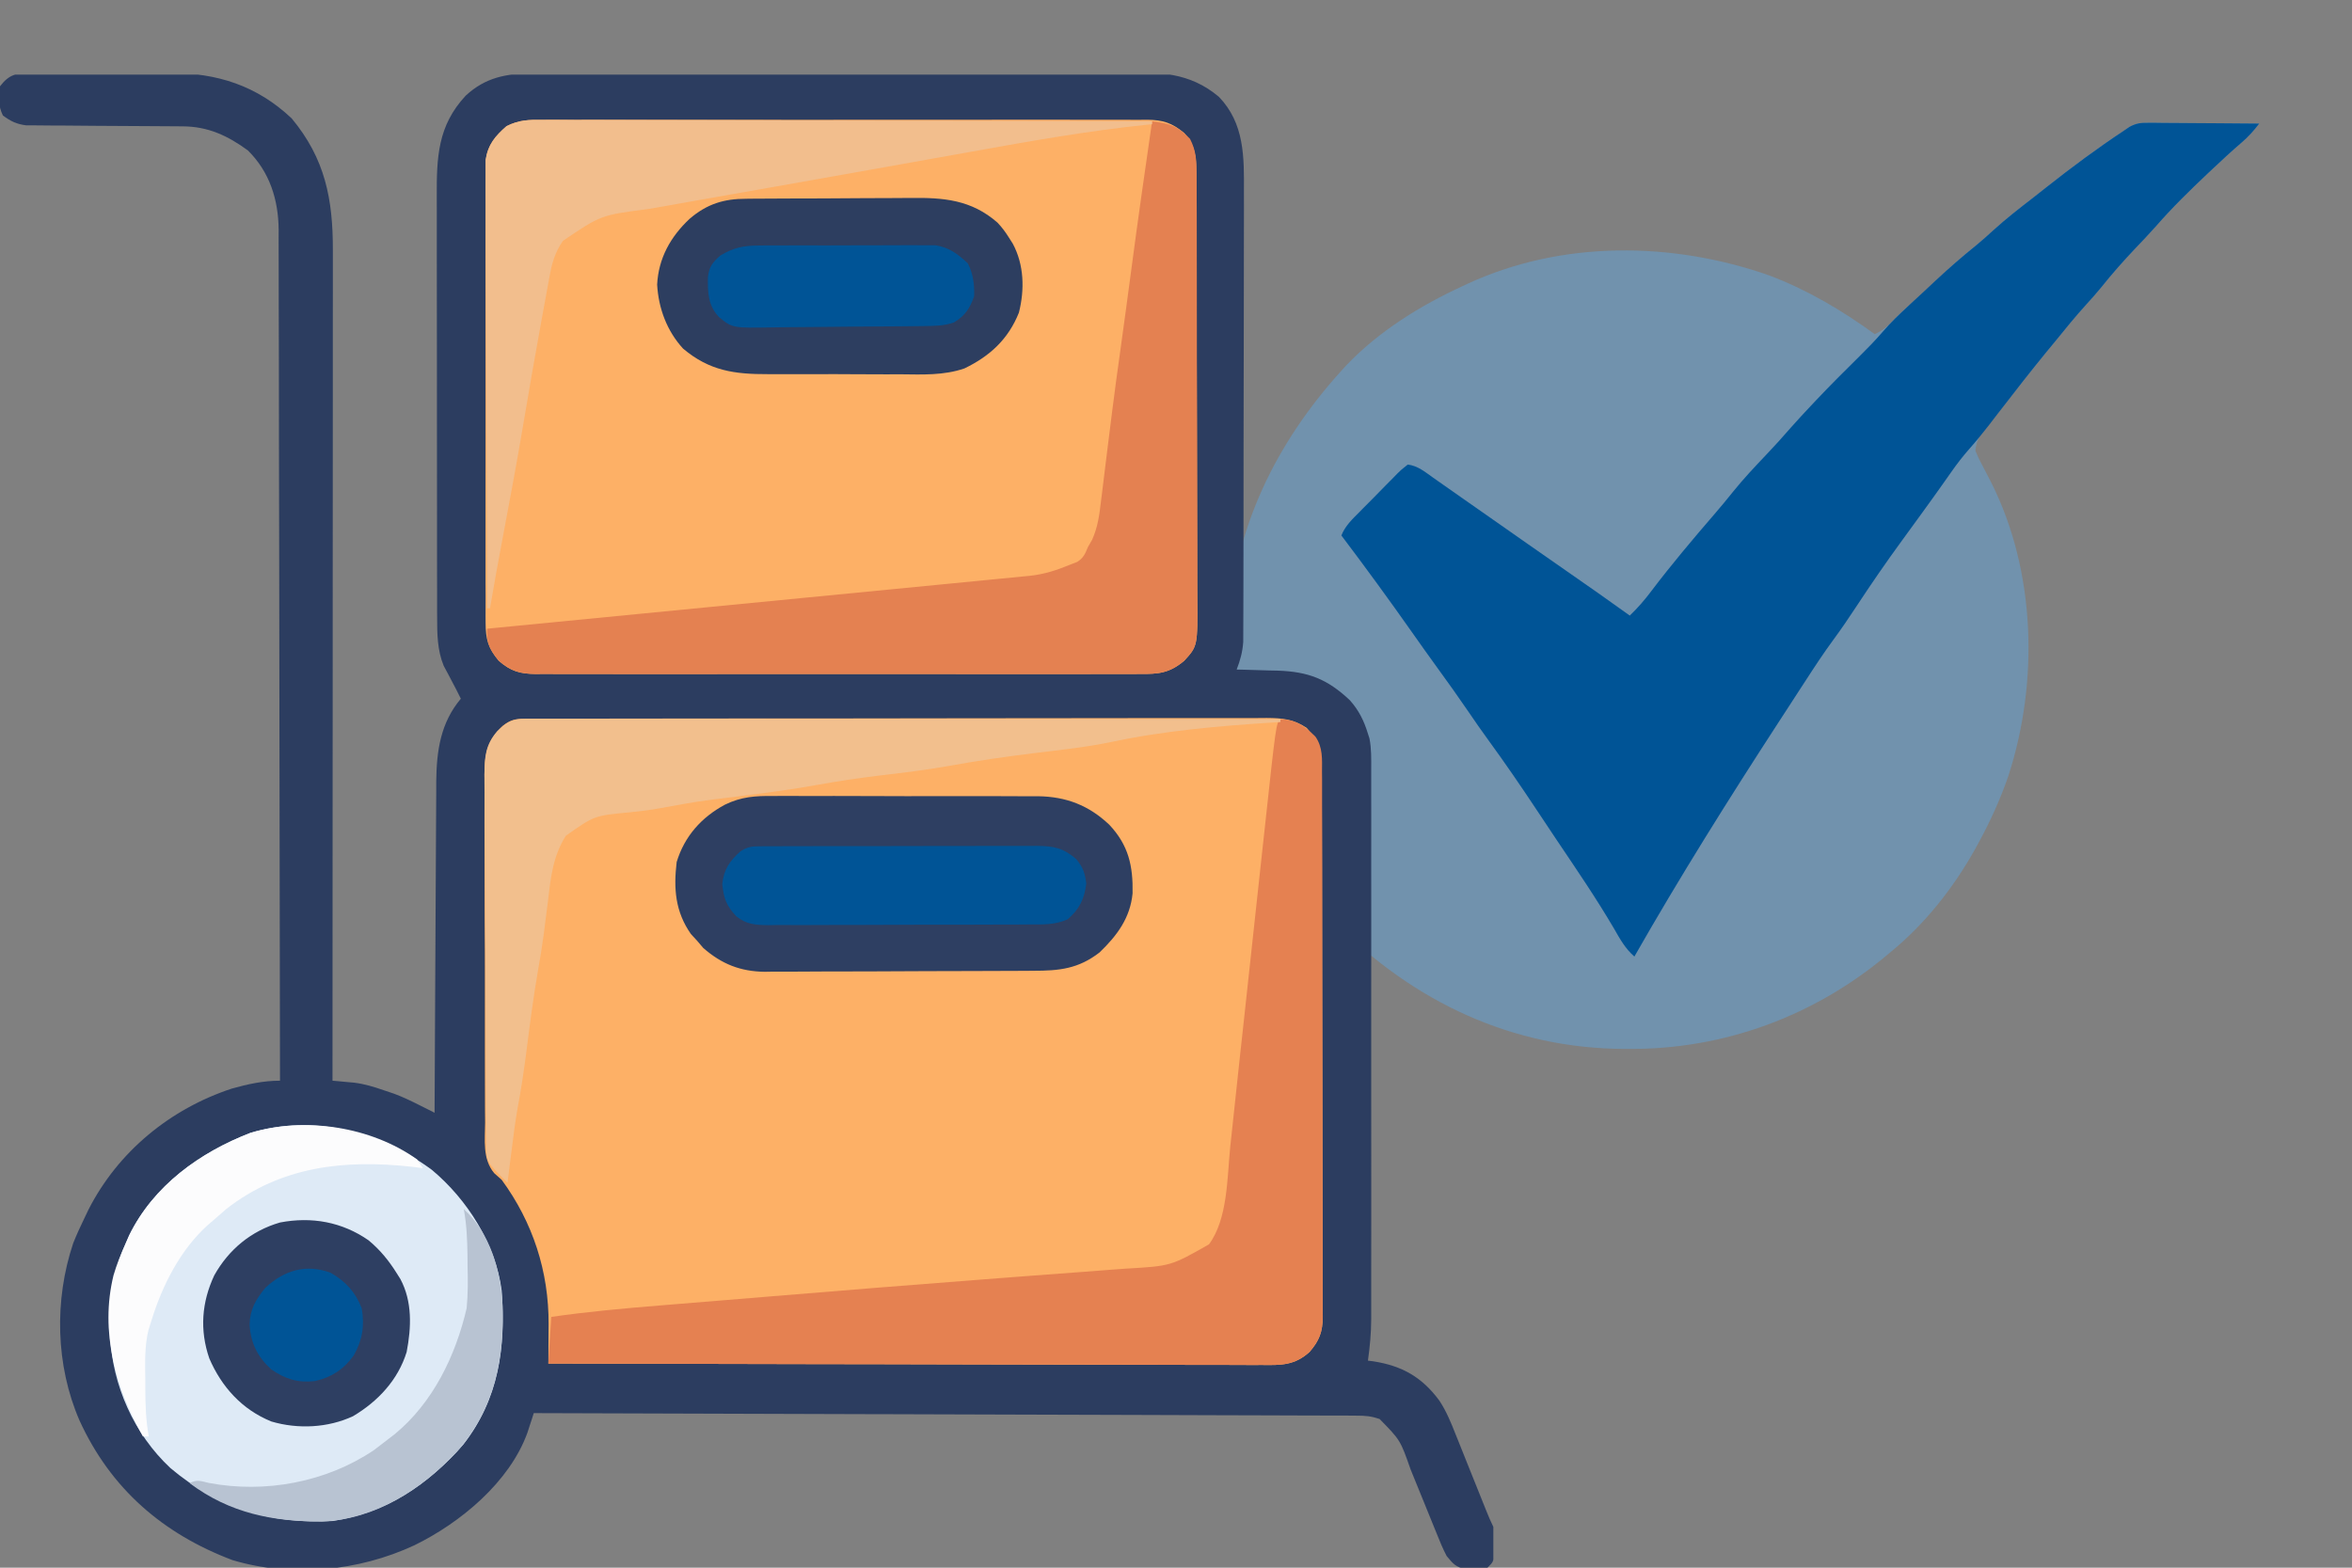
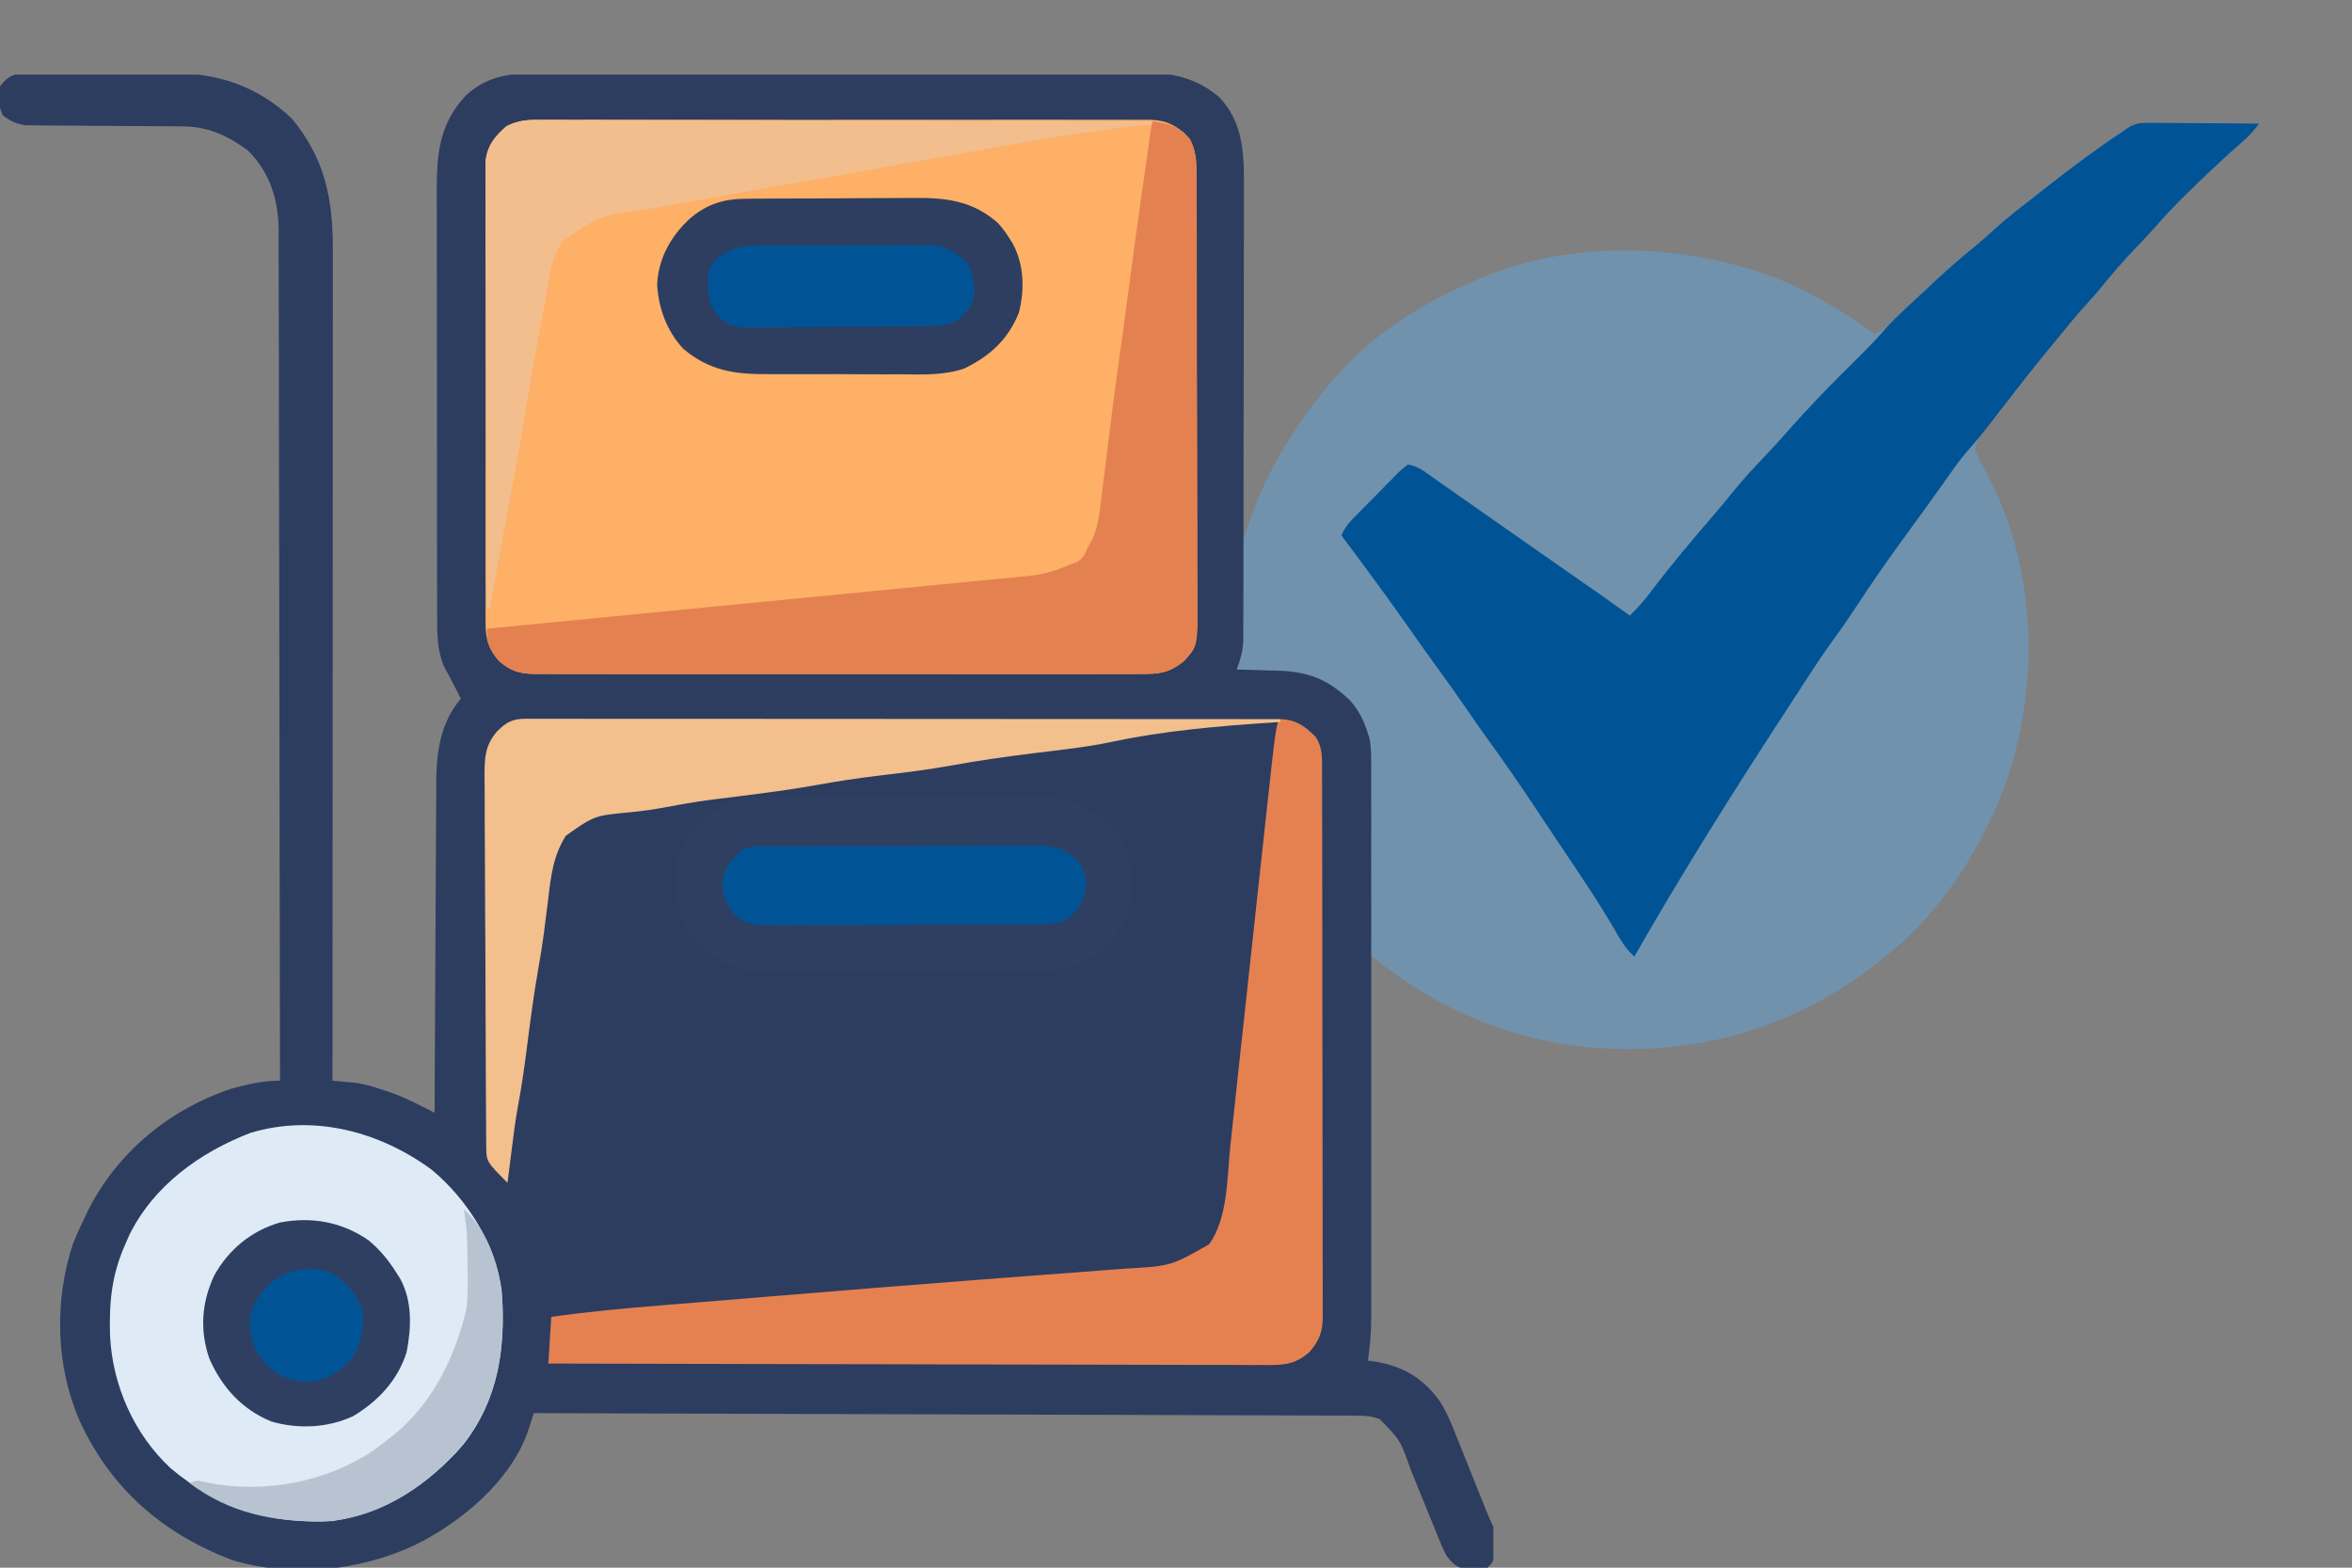
<svg xmlns="http://www.w3.org/2000/svg" fill="none" viewBox="0 0 63 42" height="42" width="63">
  <rect x="0" y="0" width="63" height="42" fill="#808080" stroke="none" />
  <path fill="#5AAEF0" d="M57.543 3.29C57.642 3.29 57.642 3.29 57.744 3.29C57.815 3.291 57.885 3.292 57.958 3.293C58.068 3.293 58.068 3.293 58.18 3.294C58.413 3.295 58.646 3.297 58.879 3.299C59.037 3.3 59.195 3.301 59.353 3.302C59.74 3.304 60.127 3.307 60.515 3.311C60.369 3.5 60.224 3.667 60.041 3.821C59.777 4.048 59.522 4.283 59.27 4.522C59.224 4.564 59.179 4.607 59.132 4.651C58.652 5.106 58.181 5.564 57.746 6.064C57.563 6.271 57.372 6.471 57.181 6.671C56.868 7.002 56.571 7.338 56.287 7.694C56.158 7.852 56.024 8.003 55.886 8.154C55.597 8.471 55.328 8.802 55.058 9.135C54.969 9.244 54.88 9.352 54.79 9.461C54.529 9.78 54.273 10.103 54.02 10.428C53.881 10.606 53.741 10.782 53.601 10.957C53.522 11.056 53.443 11.155 53.365 11.254C53.327 11.301 53.289 11.348 53.25 11.396C53.215 11.44 53.18 11.484 53.144 11.53C53.112 11.569 53.081 11.608 53.049 11.649C52.959 11.795 52.929 11.908 52.913 12.078C52.979 12.238 53.048 12.38 53.131 12.53C53.177 12.618 53.223 12.706 53.268 12.794C53.291 12.839 53.314 12.883 53.338 12.929C54.535 15.317 54.612 18.275 53.795 20.79C53.576 21.427 53.298 22.033 52.974 22.623C52.953 22.662 52.931 22.701 52.909 22.741C52.331 23.779 51.566 24.751 50.644 25.505C50.597 25.544 50.597 25.544 50.548 25.585C48.608 27.216 46.2 28.109 43.663 28.102C43.616 28.102 43.569 28.102 43.521 28.102C40.503 28.093 37.865 26.84 35.756 24.718C33.713 22.575 32.852 19.73 32.918 16.82C33.024 14.194 34.188 11.85 35.93 9.932C35.973 9.885 36.016 9.838 36.06 9.789C36.926 8.88 38.046 8.183 39.179 7.664C39.219 7.645 39.259 7.626 39.3 7.607C41.833 6.432 44.793 6.467 47.394 7.38C48.413 7.766 49.336 8.313 50.215 8.951C50.414 8.864 50.541 8.76 50.69 8.602C50.887 8.396 51.096 8.21 51.311 8.023C51.519 7.84 51.719 7.648 51.92 7.457C52.251 7.144 52.587 6.846 52.943 6.562C53.098 6.436 53.245 6.304 53.392 6.169C53.729 5.863 54.086 5.584 54.447 5.306C54.573 5.207 54.699 5.108 54.825 5.008C55.497 4.477 56.184 3.968 56.898 3.495C56.944 3.463 56.99 3.431 57.038 3.399C57.224 3.3 57.333 3.288 57.543 3.29Z" opacity="0.4" />
  <path fill="#005496" d="M57.543 3.29C57.642 3.29 57.642 3.29 57.744 3.29C57.815 3.291 57.885 3.292 57.958 3.293C58.068 3.293 58.068 3.293 58.18 3.294C58.413 3.295 58.646 3.297 58.879 3.299C59.037 3.3 59.195 3.301 59.353 3.302C59.74 3.304 60.128 3.307 60.515 3.311C60.369 3.5 60.224 3.667 60.041 3.821C59.777 4.048 59.523 4.283 59.27 4.522C59.224 4.564 59.179 4.607 59.132 4.651C58.652 5.106 58.181 5.564 57.747 6.064C57.563 6.271 57.372 6.471 57.181 6.671C56.868 7.002 56.571 7.338 56.287 7.694C56.158 7.852 56.024 8.003 55.886 8.154C55.598 8.471 55.328 8.802 55.059 9.135C54.969 9.244 54.88 9.352 54.79 9.461C54.39 9.951 54.001 10.45 53.614 10.951C53.576 10.999 53.539 11.047 53.5 11.097C53.427 11.191 53.355 11.285 53.283 11.38C53.111 11.601 52.937 11.816 52.751 12.025C52.573 12.227 52.415 12.432 52.261 12.653C52.209 12.728 52.156 12.803 52.103 12.877C52.062 12.936 52.062 12.936 52.019 12.996C51.863 13.218 51.704 13.437 51.545 13.657C51.511 13.703 51.477 13.75 51.443 13.798C51.276 14.028 51.109 14.258 50.941 14.488C50.514 15.072 50.106 15.667 49.708 16.272C49.516 16.564 49.321 16.851 49.114 17.132C48.847 17.495 48.601 17.869 48.357 18.247C48.311 18.318 48.264 18.389 48.218 18.46C48.128 18.599 48.037 18.738 47.947 18.878C47.843 19.037 47.74 19.196 47.637 19.355C46.3 21.412 44.993 23.495 43.778 25.627C43.532 25.412 43.394 25.16 43.234 24.88C42.756 24.065 42.224 23.287 41.697 22.504C41.521 22.241 41.345 21.978 41.171 21.714C40.745 21.07 40.31 20.436 39.855 19.812C39.676 19.567 39.504 19.318 39.333 19.067C39.062 18.669 38.782 18.278 38.499 17.889C38.274 17.578 38.051 17.266 37.831 16.952C37.212 16.073 36.579 15.204 35.93 14.346C36.032 14.086 36.225 13.908 36.418 13.713C36.454 13.676 36.49 13.64 36.527 13.602C36.603 13.525 36.679 13.449 36.756 13.372C36.873 13.254 36.988 13.136 37.104 13.017C37.178 12.942 37.252 12.868 37.326 12.793C37.361 12.758 37.395 12.722 37.431 12.685C37.53 12.587 37.53 12.587 37.708 12.446C37.974 12.477 38.17 12.644 38.383 12.794C38.425 12.824 38.468 12.854 38.512 12.885C38.605 12.95 38.697 13.014 38.789 13.079C38.935 13.182 39.082 13.285 39.228 13.387C39.487 13.568 39.746 13.749 40.004 13.93C40.257 14.107 40.509 14.284 40.762 14.461C40.812 14.496 40.862 14.531 40.913 14.567C41.252 14.804 41.592 15.041 41.931 15.277C42.509 15.678 43.085 16.081 43.655 16.492C43.87 16.285 44.055 16.072 44.234 15.833C44.766 15.13 45.336 14.455 45.912 13.787C46.09 13.581 46.263 13.372 46.433 13.159C46.707 12.82 47.004 12.505 47.303 12.19C47.529 11.953 47.748 11.711 47.962 11.464C48.142 11.26 48.327 11.061 48.514 10.863C48.555 10.819 48.597 10.775 48.639 10.73C49.022 10.325 49.416 9.931 49.813 9.54C50.028 9.327 50.238 9.113 50.435 8.883C50.645 8.638 50.874 8.419 51.112 8.2C51.154 8.161 51.197 8.121 51.241 8.08C51.327 8 51.414 7.92 51.501 7.84C51.615 7.734 51.729 7.628 51.842 7.521C52.197 7.19 52.558 6.873 52.937 6.569C53.093 6.44 53.243 6.306 53.392 6.169C53.729 5.863 54.086 5.584 54.447 5.306C54.574 5.207 54.699 5.108 54.825 5.008C55.497 4.477 56.184 3.968 56.898 3.495C56.944 3.463 56.99 3.431 57.038 3.399C57.225 3.3 57.333 3.288 57.543 3.29Z" />
  <g clip-path="url(#clip0_608_4653)">
    <path fill="#2C3D60" d="M0.821 1.96C0.871 1.959 0.922 1.958 0.974 1.958C1.14 1.957 1.306 1.957 1.472 1.958C1.589 1.958 1.705 1.958 1.822 1.958C2.066 1.957 2.31 1.958 2.555 1.959C2.865 1.961 3.176 1.96 3.486 1.958C3.727 1.957 3.968 1.957 4.209 1.958C4.323 1.958 4.437 1.958 4.552 1.957C5.813 1.951 6.881 2.293 7.813 3.172C8.708 4.251 8.919 5.331 8.916 6.706C8.916 6.801 8.916 6.897 8.916 6.995C8.916 7.258 8.916 7.521 8.916 7.784C8.915 8.068 8.915 8.353 8.915 8.637C8.915 9.129 8.915 9.621 8.915 10.113C8.914 10.825 8.914 11.536 8.914 12.248C8.914 13.402 8.913 14.556 8.912 15.711C8.912 16.832 8.911 17.953 8.911 19.074C8.911 19.143 8.911 19.212 8.911 19.284C8.911 19.63 8.91 19.977 8.91 20.324C8.91 23.201 8.908 26.077 8.906 28.953C8.959 28.958 9.012 28.962 9.067 28.967C9.136 28.974 9.206 28.98 9.278 28.987C9.381 28.997 9.381 28.997 9.487 29.006C9.767 29.041 10.007 29.115 10.274 29.207C10.366 29.238 10.459 29.269 10.554 29.301C10.802 29.393 11.034 29.506 11.269 29.625C11.339 29.66 11.409 29.695 11.481 29.731C11.534 29.758 11.586 29.785 11.641 29.812C11.641 29.739 11.641 29.739 11.641 29.665C11.646 28.477 11.652 27.29 11.659 26.102C11.663 25.528 11.666 24.954 11.668 24.379C11.67 23.878 11.672 23.378 11.676 22.877C11.678 22.612 11.679 22.347 11.68 22.082C11.681 21.785 11.683 21.488 11.685 21.192C11.685 21.105 11.685 21.019 11.685 20.93C11.695 20.105 11.803 19.362 12.344 18.719C12.262 18.552 12.178 18.387 12.09 18.224C12.056 18.16 12.022 18.096 11.988 18.03C11.937 17.935 11.937 17.935 11.885 17.838C11.712 17.419 11.709 16.977 11.709 16.528C11.708 16.476 11.708 16.423 11.708 16.369C11.707 16.194 11.707 16.02 11.708 15.845C11.707 15.719 11.707 15.594 11.707 15.468C11.706 15.127 11.706 14.786 11.706 14.445C11.706 14.232 11.706 14.019 11.706 13.806C11.705 13.061 11.704 12.317 11.704 11.572C11.704 10.88 11.704 10.187 11.703 9.494C11.701 8.898 11.701 8.303 11.701 7.707C11.701 7.351 11.701 6.996 11.7 6.641C11.699 6.306 11.699 5.972 11.7 5.637C11.7 5.515 11.7 5.393 11.699 5.271C11.695 4.21 11.724 3.368 12.474 2.563C13.003 2.072 13.571 1.965 14.27 1.969C14.343 1.968 14.417 1.968 14.493 1.967C14.738 1.966 14.983 1.966 15.229 1.966C15.405 1.965 15.581 1.964 15.758 1.964C16.236 1.961 16.714 1.961 17.192 1.961C17.492 1.961 17.791 1.96 18.09 1.96C19.08 1.957 20.07 1.956 21.06 1.957C21.114 1.957 21.167 1.957 21.222 1.957C21.302 1.957 21.302 1.957 21.384 1.957C22.248 1.957 23.113 1.954 23.977 1.951C24.866 1.948 25.756 1.946 26.645 1.946C27.143 1.946 27.642 1.946 28.14 1.943C28.61 1.941 29.079 1.941 29.548 1.943C29.72 1.943 29.891 1.942 30.063 1.941C31.051 1.933 31.855 1.928 32.648 2.593C33.335 3.304 33.326 4.208 33.319 5.133C33.32 5.267 33.32 5.401 33.32 5.535C33.321 5.897 33.32 6.259 33.318 6.621C33.317 7.001 33.317 7.381 33.317 7.76C33.317 8.397 33.316 9.034 33.314 9.671C33.311 10.407 33.31 11.143 33.31 11.88C33.31 12.664 33.309 13.449 33.308 14.234C33.308 14.46 33.308 14.685 33.307 14.911C33.307 15.266 33.306 15.621 33.305 15.975C33.304 16.105 33.304 16.235 33.304 16.366C33.304 16.543 33.303 16.721 33.302 16.899C33.302 16.998 33.302 17.097 33.301 17.2C33.281 17.47 33.223 17.685 33.125 17.938C33.176 17.939 33.227 17.94 33.28 17.941C33.515 17.947 33.75 17.954 33.985 17.962C34.105 17.965 34.105 17.965 34.228 17.967C35.047 17.996 35.552 18.191 36.156 18.759C36.399 19.032 36.535 19.309 36.641 19.656C36.654 19.698 36.668 19.74 36.682 19.783C36.736 20.056 36.73 20.327 36.729 20.604C36.729 20.669 36.729 20.733 36.729 20.8C36.73 21.017 36.729 21.233 36.729 21.45C36.729 21.605 36.729 21.761 36.73 21.916C36.73 22.338 36.73 22.76 36.729 23.182C36.729 23.624 36.729 24.066 36.73 24.507C36.73 25.25 36.73 25.992 36.729 26.734C36.729 27.591 36.729 28.449 36.729 29.306C36.73 30.043 36.73 30.779 36.73 31.515C36.729 31.955 36.729 32.395 36.73 32.834C36.73 33.248 36.73 33.662 36.729 34.076C36.729 34.227 36.729 34.379 36.729 34.531C36.73 34.738 36.729 34.946 36.729 35.153C36.729 35.213 36.729 35.272 36.729 35.334C36.728 35.713 36.694 36.077 36.641 36.453C36.688 36.459 36.736 36.465 36.784 36.471C37.558 36.592 38.091 36.896 38.555 37.525C38.742 37.809 38.865 38.11 38.989 38.425C39.015 38.492 39.042 38.558 39.07 38.626C39.155 38.836 39.238 39.046 39.322 39.256C39.379 39.398 39.436 39.541 39.494 39.684C39.598 39.943 39.702 40.203 39.806 40.462C39.866 40.612 39.928 40.762 40 40.906C40.01 41.062 40.014 41.219 40.015 41.375C40.016 41.459 40.017 41.543 40.018 41.629C40 41.844 40 41.844 39.844 42C39.669 42.026 39.669 42.026 39.463 42.029C39.396 42.032 39.328 42.034 39.259 42.036C38.992 41.987 38.924 41.896 38.75 41.688C38.643 41.486 38.559 41.276 38.474 41.064C38.45 41.003 38.425 40.943 38.399 40.88C38.32 40.688 38.242 40.494 38.164 40.301C38.086 40.109 38.008 39.916 37.929 39.724C37.881 39.605 37.832 39.486 37.784 39.367C37.509 38.583 37.509 38.583 36.953 38.016C36.725 37.939 36.578 37.927 36.34 37.927C36.261 37.926 36.183 37.926 36.102 37.925C35.972 37.925 35.972 37.925 35.84 37.925C35.702 37.925 35.702 37.925 35.562 37.924C35.306 37.923 35.051 37.922 34.796 37.922C34.521 37.921 34.246 37.92 33.971 37.919C33.495 37.917 33.018 37.916 32.542 37.915C31.853 37.913 31.164 37.911 30.475 37.908C29.357 37.905 28.239 37.901 27.122 37.898C26.036 37.895 24.95 37.892 23.864 37.888C23.797 37.888 23.73 37.888 23.661 37.888C23.325 37.887 22.99 37.886 22.654 37.885C19.868 37.876 17.083 37.867 14.297 37.859C14.282 37.907 14.266 37.955 14.251 38.005C14.23 38.068 14.21 38.131 14.188 38.196C14.168 38.258 14.148 38.32 14.127 38.385C13.647 39.711 12.328 40.8 11.099 41.4C9.607 42.096 7.813 42.272 6.224 41.796C4.359 41.09 2.964 39.882 2.13 38.057C1.488 36.58 1.45 34.83 1.961 33.306C2.054 33.074 2.156 32.85 2.266 32.625C2.318 32.517 2.318 32.517 2.37 32.407C3.163 30.852 4.559 29.709 6.208 29.165C6.64 29.044 7.051 28.953 7.5 28.953C7.497 25.971 7.493 22.988 7.486 20.006C7.486 19.654 7.485 19.301 7.484 18.949C7.484 18.879 7.484 18.809 7.484 18.737C7.481 17.602 7.48 16.467 7.479 15.332C7.478 14.167 7.476 13.002 7.472 11.838C7.471 11.119 7.469 10.4 7.47 9.682C7.47 9.189 7.468 8.696 7.466 8.203C7.465 7.919 7.465 7.634 7.465 7.35C7.466 7.041 7.464 6.733 7.463 6.424C7.464 6.29 7.464 6.29 7.464 6.154C7.456 5.347 7.225 4.611 6.641 4.031C6.099 3.634 5.571 3.388 4.892 3.385C4.746 3.384 4.746 3.384 4.597 3.383C4.546 3.383 4.495 3.382 4.442 3.382C4.28 3.382 4.118 3.381 3.956 3.379C3.496 3.375 3.036 3.373 2.576 3.371C2.293 3.369 2.011 3.367 1.729 3.364C1.622 3.363 1.515 3.363 1.407 3.363C1.258 3.363 1.108 3.361 0.958 3.359C0.873 3.359 0.787 3.359 0.7 3.358C0.438 3.324 0.29 3.25 0.078 3.094C-0.044 2.849 -0.054 2.577 0 2.312C0.248 1.992 0.424 1.961 0.821 1.96Z" />
-     <path fill="#FDB066" d="M14.093 19.255C14.165 19.255 14.237 19.255 14.312 19.255C14.392 19.255 14.472 19.255 14.555 19.255C14.639 19.254 14.724 19.254 14.811 19.254C15.097 19.253 15.383 19.253 15.668 19.253C15.872 19.253 16.076 19.252 16.28 19.252C16.836 19.251 17.391 19.25 17.947 19.25C18.294 19.25 18.64 19.249 18.987 19.249C19.947 19.248 20.907 19.247 21.867 19.247C21.929 19.247 21.99 19.247 22.053 19.247C22.115 19.247 22.177 19.247 22.24 19.247C22.365 19.247 22.49 19.247 22.615 19.247C22.677 19.247 22.739 19.247 22.803 19.247C23.806 19.247 24.81 19.245 25.813 19.243C26.843 19.241 27.873 19.241 28.903 19.24C29.481 19.24 30.06 19.24 30.638 19.238C31.182 19.237 31.726 19.237 32.27 19.238C32.47 19.238 32.67 19.237 32.87 19.237C33.142 19.236 33.415 19.236 33.687 19.237C33.767 19.236 33.846 19.236 33.928 19.235C34.344 19.238 34.642 19.263 35 19.5C35.356 19.895 35.402 20.141 35.402 20.659C35.403 20.723 35.403 20.787 35.403 20.852C35.404 21.068 35.404 21.283 35.405 21.499C35.405 21.653 35.406 21.807 35.406 21.961C35.407 22.38 35.408 22.799 35.409 23.218C35.409 23.48 35.41 23.742 35.41 24.003C35.412 24.822 35.413 25.641 35.414 26.459C35.414 27.405 35.416 28.351 35.419 29.296C35.422 30.027 35.423 30.757 35.423 31.488C35.423 31.924 35.424 32.361 35.426 32.797C35.428 33.208 35.428 33.618 35.428 34.029C35.428 34.18 35.428 34.331 35.429 34.481C35.43 34.687 35.43 34.893 35.429 35.099C35.43 35.188 35.43 35.188 35.431 35.279C35.427 35.684 35.341 35.913 35.078 36.219C34.674 36.584 34.315 36.575 33.797 36.569C33.715 36.569 33.633 36.569 33.549 36.57C33.275 36.57 33.001 36.568 32.727 36.567C32.531 36.567 32.335 36.567 32.139 36.567C31.716 36.567 31.293 36.566 30.87 36.564C30.259 36.562 29.648 36.561 29.037 36.561C28.046 36.56 27.054 36.558 26.063 36.555C25.099 36.552 24.137 36.55 23.173 36.548C23.114 36.548 23.055 36.548 22.994 36.548C22.695 36.548 22.398 36.547 22.1 36.547C19.629 36.544 17.158 36.538 14.688 36.531C14.688 36.482 14.688 36.434 14.689 36.383C14.691 36.159 14.692 35.935 14.693 35.711C14.694 35.596 14.694 35.596 14.695 35.478C14.701 34.067 14.275 32.75 13.438 31.609C13.371 31.55 13.305 31.491 13.237 31.43C12.919 31.046 12.991 30.545 12.994 30.072C12.993 29.963 12.992 29.854 12.991 29.744C12.989 29.449 12.989 29.153 12.989 28.858C12.99 28.611 12.989 28.363 12.988 28.116C12.986 27.533 12.986 26.95 12.988 26.366C12.989 25.766 12.987 25.165 12.983 24.564C12.98 24.047 12.979 23.531 12.98 23.014C12.98 22.706 12.98 22.398 12.977 22.09C12.975 21.799 12.976 21.51 12.978 21.22C12.979 21.063 12.977 20.907 12.975 20.75C12.983 20.18 13.047 19.855 13.461 19.45C13.681 19.274 13.817 19.256 14.093 19.255Z" />
    <path fill="#FDB066" d="M14.543 3.21C14.614 3.21 14.685 3.209 14.759 3.209C14.997 3.208 15.235 3.209 15.473 3.21C15.644 3.209 15.815 3.209 15.986 3.208C16.45 3.206 16.914 3.207 17.378 3.208C17.864 3.209 18.349 3.208 18.835 3.208C19.703 3.207 20.57 3.208 21.438 3.21C22.224 3.211 23.011 3.211 23.797 3.209C24.711 3.208 25.624 3.207 26.538 3.208C27.021 3.208 27.505 3.208 27.988 3.207C28.443 3.207 28.897 3.207 29.352 3.209C29.519 3.209 29.686 3.209 29.852 3.209C30.08 3.208 30.308 3.209 30.535 3.21C30.635 3.209 30.635 3.209 30.736 3.208C31.152 3.214 31.387 3.289 31.719 3.562C32.017 3.901 32.041 4.184 32.043 4.626C32.043 4.678 32.043 4.731 32.044 4.785C32.044 4.962 32.045 5.14 32.045 5.317C32.046 5.443 32.046 5.57 32.047 5.697C32.048 6.114 32.049 6.53 32.05 6.947C32.05 7.091 32.05 7.234 32.051 7.378C32.052 8.052 32.053 8.726 32.054 9.401C32.055 10.179 32.057 10.957 32.06 11.735C32.062 12.337 32.064 12.938 32.064 13.54C32.064 13.899 32.065 14.258 32.067 14.617C32.069 14.956 32.069 15.294 32.068 15.632C32.068 15.756 32.069 15.88 32.07 16.003C32.08 17.309 32.08 17.309 31.719 17.703C31.325 18.035 31.028 18.061 30.535 18.055C30.464 18.056 30.393 18.056 30.32 18.057C30.081 18.058 29.843 18.057 29.605 18.056C29.434 18.056 29.263 18.057 29.092 18.058C28.628 18.059 28.164 18.059 27.7 18.058C27.214 18.057 26.729 18.058 26.243 18.058C25.376 18.059 24.508 18.058 23.64 18.056C22.854 18.055 22.068 18.055 21.281 18.056C20.367 18.058 19.454 18.059 18.54 18.058C18.057 18.057 17.573 18.057 17.09 18.058C16.635 18.059 16.181 18.058 15.726 18.057C15.559 18.056 15.393 18.056 15.226 18.057C14.998 18.058 14.771 18.057 14.543 18.055C14.477 18.056 14.411 18.057 14.342 18.057C13.927 18.052 13.683 17.987 13.359 17.703C13.072 17.36 13.008 17.124 13.007 16.68C13.007 16.599 13.007 16.599 13.006 16.516C13.005 16.336 13.005 16.157 13.007 15.977C13.006 15.847 13.005 15.718 13.005 15.588C13.003 15.238 13.004 14.887 13.005 14.536C13.006 14.169 13.005 13.802 13.005 13.434C13.004 12.817 13.005 12.201 13.006 11.584C13.008 10.871 13.007 10.158 13.006 9.445C13.004 8.833 13.004 8.221 13.005 7.608C13.005 7.243 13.005 6.877 13.004 6.512C13.003 6.168 13.004 5.824 13.006 5.481C13.006 5.354 13.006 5.228 13.005 5.102C13.005 4.93 13.006 4.758 13.007 4.586C13.007 4.489 13.008 4.393 13.008 4.294C13.07 3.877 13.256 3.653 13.569 3.379C13.906 3.211 14.171 3.206 14.543 3.21Z" />
    <path fill="#DEEAF6" d="M11.567 31.341C12.523 32.139 13.277 33.335 13.438 34.578C13.549 36.087 13.368 37.471 12.409 38.702C11.466 39.779 10.345 40.533 8.906 40.75C7.221 40.834 5.863 40.419 4.568 39.334C3.585 38.417 3.012 37.115 2.947 35.777C2.923 34.878 2.988 34.159 3.359 33.328C3.392 33.252 3.425 33.176 3.459 33.098C4.113 31.763 5.352 30.875 6.708 30.351C8.404 29.84 10.177 30.316 11.567 31.341Z" />
    <path fill="#E58151" d="M34.297 19.266C34.721 19.285 34.935 19.442 35.234 19.734C35.436 20.025 35.413 20.337 35.411 20.677C35.412 20.741 35.412 20.806 35.413 20.872C35.414 21.087 35.413 21.302 35.413 21.516C35.414 21.67 35.414 21.824 35.415 21.978C35.416 22.397 35.417 22.816 35.417 23.234C35.417 23.583 35.417 23.933 35.418 24.282C35.419 25.106 35.42 25.93 35.42 26.754C35.419 27.604 35.421 28.454 35.424 29.305C35.426 30.034 35.426 30.764 35.426 31.494C35.426 31.93 35.427 32.366 35.428 32.802C35.43 33.212 35.43 33.622 35.429 34.032C35.429 34.182 35.429 34.333 35.43 34.483C35.431 34.689 35.431 34.894 35.429 35.1C35.43 35.159 35.431 35.219 35.432 35.28C35.426 35.684 35.341 35.913 35.078 36.219C34.673 36.584 34.315 36.575 33.797 36.569C33.715 36.569 33.633 36.569 33.549 36.57C33.275 36.57 33.001 36.568 32.727 36.567C32.531 36.567 32.335 36.567 32.138 36.567C31.716 36.567 31.293 36.566 30.87 36.564C30.259 36.562 29.648 36.561 29.037 36.56C28.046 36.56 27.054 36.558 26.062 36.555C25.099 36.552 24.136 36.55 23.173 36.548C23.114 36.548 23.055 36.548 22.993 36.548C22.695 36.548 22.398 36.547 22.1 36.547C19.629 36.544 17.158 36.538 14.688 36.531C14.713 36.119 14.739 35.706 14.766 35.281C15.733 35.142 16.701 35.054 17.676 34.975C17.847 34.961 18.017 34.947 18.188 34.933C18.552 34.903 18.915 34.873 19.278 34.844C19.752 34.805 20.226 34.766 20.701 34.727C22.551 34.575 24.402 34.424 26.254 34.283C26.494 34.265 26.734 34.247 26.974 34.228C27.09 34.219 27.09 34.219 27.208 34.21C27.36 34.199 27.513 34.187 27.665 34.175C28.103 34.141 28.541 34.108 28.98 34.077C29.25 34.057 29.52 34.036 29.79 34.015C29.913 34.005 30.036 33.996 30.16 33.988C31.362 33.918 31.362 33.918 32.383 33.338C32.889 32.656 32.87 31.54 32.953 30.722C32.966 30.602 32.979 30.482 32.992 30.362C33.021 30.094 33.049 29.826 33.078 29.558C33.129 29.07 33.182 28.582 33.235 28.095C33.245 28.006 33.255 27.917 33.265 27.826C33.285 27.642 33.305 27.459 33.325 27.276C33.376 26.805 33.427 26.335 33.478 25.865C33.488 25.77 33.499 25.675 33.509 25.578C33.562 25.092 33.615 24.607 33.667 24.121C33.719 23.642 33.771 23.163 33.823 22.684C33.843 22.505 33.862 22.325 33.882 22.145C34.181 19.382 34.181 19.382 34.297 19.266Z" />
    <path fill="#E48151" d="M30.86 3.25C31.351 3.313 31.533 3.369 31.875 3.719C32.036 4.032 32.051 4.296 32.052 4.644C32.053 4.697 32.053 4.75 32.053 4.805C32.054 4.981 32.054 5.158 32.054 5.334C32.055 5.461 32.055 5.588 32.056 5.715C32.057 6.059 32.057 6.403 32.057 6.747C32.058 6.962 32.058 7.177 32.058 7.393C32.06 8.144 32.06 8.894 32.06 9.645C32.06 10.345 32.062 11.044 32.064 11.743C32.066 12.344 32.067 12.945 32.067 13.546C32.067 13.905 32.068 14.264 32.069 14.622C32.071 14.96 32.071 15.297 32.07 15.635C32.069 15.758 32.07 15.882 32.071 16.005C32.08 17.309 32.08 17.309 31.719 17.703C31.325 18.035 31.028 18.061 30.535 18.055C30.464 18.056 30.393 18.056 30.32 18.057C30.081 18.058 29.843 18.057 29.605 18.056C29.434 18.056 29.263 18.057 29.092 18.058C28.628 18.059 28.164 18.059 27.7 18.058C27.215 18.057 26.729 18.058 26.243 18.058C25.376 18.059 24.508 18.058 23.64 18.056C22.854 18.055 22.068 18.055 21.281 18.056C20.368 18.058 19.454 18.059 18.54 18.058C18.057 18.057 17.573 18.057 17.09 18.058C16.636 18.059 16.181 18.058 15.726 18.057C15.56 18.056 15.393 18.056 15.226 18.057C14.998 18.058 14.771 18.057 14.543 18.055C14.477 18.056 14.411 18.057 14.343 18.057C13.926 18.052 13.69 17.979 13.36 17.703C13.114 17.399 13.03 17.23 13.047 16.844C13.124 16.836 13.2 16.829 13.28 16.821C15.147 16.64 17.015 16.458 18.882 16.275C19.785 16.187 20.688 16.099 21.591 16.011C22.378 15.935 23.166 15.858 23.953 15.781C24.369 15.74 24.786 15.699 25.203 15.659C25.596 15.621 25.988 15.583 26.38 15.544C26.524 15.53 26.668 15.516 26.812 15.502C27.009 15.483 27.206 15.464 27.402 15.444C27.487 15.436 27.487 15.436 27.574 15.428C27.972 15.386 28.302 15.277 28.672 15.125C28.733 15.101 28.794 15.077 28.858 15.052C29.026 14.942 29.064 14.841 29.141 14.656C29.179 14.591 29.216 14.525 29.255 14.458C29.406 14.117 29.447 13.803 29.49 13.435C29.503 13.326 29.503 13.326 29.518 13.214C29.547 12.977 29.576 12.74 29.605 12.503C29.625 12.339 29.646 12.175 29.666 12.01C29.707 11.686 29.748 11.361 29.788 11.036C29.857 10.484 29.933 9.933 30.01 9.383C30.112 8.651 30.211 7.918 30.308 7.186C30.481 5.872 30.67 4.561 30.86 3.25Z" />
-     <path fill="#2E3F62" d="M20.709 21.326C20.833 21.325 20.833 21.325 20.959 21.324C21.23 21.323 21.501 21.324 21.772 21.326C21.962 21.326 22.152 21.326 22.341 21.325C22.738 21.325 23.135 21.326 23.531 21.328C24.038 21.331 24.545 21.331 25.052 21.329C25.444 21.328 25.835 21.329 26.227 21.33C26.413 21.331 26.6 21.331 26.787 21.33C27.049 21.33 27.311 21.331 27.572 21.333C27.648 21.333 27.725 21.332 27.803 21.332C28.559 21.342 29.162 21.575 29.712 22.094C30.23 22.645 30.351 23.197 30.337 23.934C30.274 24.593 29.921 25.066 29.453 25.516C28.884 25.957 28.375 26.008 27.679 26.008C27.595 26.009 27.512 26.01 27.426 26.01C27.151 26.012 26.875 26.013 26.6 26.013C26.408 26.014 26.216 26.015 26.025 26.015C25.622 26.017 25.22 26.017 24.818 26.018C24.304 26.018 23.79 26.021 23.276 26.025C22.879 26.027 22.483 26.027 22.086 26.027C21.897 26.028 21.707 26.029 21.518 26.03C21.252 26.033 20.987 26.032 20.721 26.031C20.643 26.032 20.566 26.034 20.486 26.035C19.834 26.028 19.331 25.828 18.838 25.398C18.783 25.334 18.728 25.27 18.672 25.203C18.617 25.143 18.562 25.084 18.506 25.023C18.087 24.423 18.04 23.81 18.125 23.094C18.335 22.405 18.788 21.896 19.418 21.558C19.854 21.346 20.229 21.32 20.709 21.326Z" />
+     <path fill="#2E3F62" d="M20.709 21.326C20.833 21.325 20.833 21.325 20.959 21.324C21.23 21.323 21.501 21.324 21.772 21.326C21.962 21.326 22.152 21.326 22.341 21.325C22.738 21.325 23.135 21.326 23.531 21.328C24.038 21.331 24.545 21.331 25.052 21.329C25.444 21.328 25.835 21.329 26.227 21.33C26.413 21.331 26.6 21.331 26.787 21.33C27.049 21.33 27.311 21.331 27.572 21.333C27.648 21.333 27.725 21.332 27.803 21.332C28.559 21.342 29.162 21.575 29.712 22.094C30.23 22.645 30.351 23.197 30.337 23.934C30.274 24.593 29.921 25.066 29.453 25.516C28.884 25.957 28.375 26.008 27.679 26.008C27.595 26.009 27.512 26.01 27.426 26.01C27.151 26.012 26.875 26.013 26.6 26.013C26.408 26.014 26.216 26.015 26.025 26.015C25.622 26.017 25.22 26.017 24.818 26.018C24.304 26.018 23.79 26.021 23.276 26.025C22.879 26.027 22.483 26.027 22.086 26.027C21.897 26.028 21.707 26.029 21.518 26.03C20.643 26.032 20.566 26.034 20.486 26.035C19.834 26.028 19.331 25.828 18.838 25.398C18.783 25.334 18.728 25.27 18.672 25.203C18.617 25.143 18.562 25.084 18.506 25.023C18.087 24.423 18.04 23.81 18.125 23.094C18.335 22.405 18.788 21.896 19.418 21.558C19.854 21.346 20.229 21.32 20.709 21.326Z" />
    <path fill="#F2BF8D" d="M14.09 19.256C14.162 19.256 14.234 19.256 14.308 19.256C14.387 19.256 14.467 19.256 14.549 19.256C14.633 19.256 14.717 19.256 14.803 19.256C15.087 19.256 15.37 19.256 15.654 19.257C15.856 19.257 16.059 19.257 16.261 19.257C16.698 19.257 17.135 19.257 17.572 19.257C18.203 19.258 18.835 19.258 19.466 19.258C20.491 19.259 21.516 19.259 22.54 19.26C23.536 19.261 24.531 19.261 25.527 19.261C25.619 19.261 25.619 19.261 25.713 19.261C26.02 19.262 26.328 19.262 26.636 19.262C29.189 19.262 31.743 19.264 34.297 19.266C34.297 19.291 34.297 19.317 34.297 19.344C34.247 19.347 34.197 19.35 34.145 19.353C32.663 19.448 31.169 19.576 29.715 19.889C29.035 20.029 28.342 20.097 27.654 20.183C26.925 20.275 26.202 20.377 25.48 20.509C24.821 20.629 24.156 20.706 23.491 20.786C22.968 20.851 22.451 20.926 21.933 21.021C21.203 21.154 20.468 21.248 19.731 21.341C18.698 21.467 18.698 21.467 17.674 21.654C17.413 21.705 17.149 21.731 16.884 21.761C15.92 21.851 15.92 21.851 15.156 22.391C14.816 22.935 14.756 23.47 14.683 24.1C14.657 24.305 14.63 24.51 14.604 24.715C14.592 24.813 14.579 24.911 14.567 25.013C14.524 25.337 14.472 25.658 14.414 25.98C14.285 26.714 14.192 27.454 14.097 28.194C14.033 28.692 13.959 29.186 13.866 29.679C13.797 30.065 13.75 30.454 13.701 30.843C13.691 30.925 13.68 31.006 13.669 31.091C13.644 31.29 13.619 31.489 13.594 31.688C13.027 31.121 13.027 31.121 13.024 30.702C13.023 30.609 13.022 30.515 13.021 30.419C13.021 30.316 13.021 30.213 13.02 30.107C13.02 29.998 13.019 29.889 13.018 29.78C13.015 29.483 13.014 29.186 13.013 28.89C13.012 28.704 13.011 28.518 13.011 28.333C13.008 27.752 13.006 27.171 13.005 26.591C13.004 25.921 13.001 25.251 12.995 24.581C12.991 24.063 12.989 23.545 12.989 23.027C12.989 22.718 12.988 22.408 12.984 22.099C12.981 21.808 12.981 21.517 12.982 21.225C12.982 21.068 12.98 20.911 12.977 20.754C12.982 20.278 12.998 19.963 13.315 19.593C13.574 19.339 13.728 19.256 14.09 19.256Z" />
    <path fill="#2D3E60" d="M19.996 5.325C20.055 5.325 20.115 5.324 20.176 5.323C20.372 5.321 20.567 5.32 20.763 5.32C20.9 5.319 21.037 5.318 21.174 5.318C21.461 5.316 21.748 5.316 22.035 5.316C22.401 5.316 22.766 5.313 23.132 5.309C23.415 5.306 23.698 5.306 23.981 5.306C24.116 5.305 24.25 5.304 24.385 5.303C25.271 5.292 26.016 5.349 26.718 5.964C26.842 6.094 26.936 6.223 27.031 6.375C27.063 6.425 27.095 6.476 27.128 6.528C27.432 7.094 27.448 7.759 27.292 8.376C27.008 9.088 26.513 9.543 25.832 9.871C25.278 10.061 24.712 10.034 24.133 10.028C23.997 10.028 23.862 10.029 23.727 10.029C23.445 10.029 23.164 10.028 22.882 10.026C22.523 10.022 22.164 10.023 21.805 10.025C21.526 10.026 21.248 10.025 20.969 10.024C20.837 10.024 20.704 10.024 20.572 10.024C19.673 10.027 19.004 9.936 18.296 9.339C17.863 8.865 17.639 8.262 17.602 7.625C17.638 6.918 17.961 6.341 18.472 5.862C18.938 5.463 19.391 5.324 19.996 5.325Z" />
    <path fill="#F2BE8D" d="M14.531 3.212C14.601 3.212 14.671 3.212 14.743 3.212C14.977 3.211 15.211 3.213 15.445 3.215C15.613 3.215 15.78 3.215 15.948 3.214C16.404 3.214 16.859 3.216 17.315 3.218C17.791 3.22 18.267 3.22 18.743 3.221C19.644 3.222 20.546 3.224 21.447 3.227C22.474 3.231 23.5 3.233 24.526 3.234C26.637 3.238 28.748 3.243 30.859 3.25C30.859 3.276 30.859 3.302 30.859 3.328C30.816 3.332 30.773 3.337 30.729 3.341C29.15 3.504 27.595 3.78 26.034 4.061C25.671 4.126 25.308 4.191 24.944 4.256C24.421 4.349 23.899 4.442 23.376 4.536C22.517 4.69 21.657 4.842 20.797 4.994C20.404 5.063 20.011 5.132 19.618 5.202C19.309 5.256 19 5.311 18.691 5.365C18.404 5.416 18.116 5.467 17.828 5.518C17.675 5.545 17.522 5.572 17.369 5.599C16.097 5.762 16.097 5.762 15.078 6.453C14.865 6.761 14.782 7.054 14.718 7.418C14.707 7.474 14.697 7.53 14.686 7.588C14.651 7.773 14.618 7.958 14.585 8.143C14.561 8.273 14.537 8.403 14.513 8.533C14.334 9.508 14.165 10.486 14 11.464C13.833 12.452 13.649 13.436 13.463 14.42C13.344 15.045 13.232 15.67 13.125 16.297C13.099 16.297 13.073 16.297 13.047 16.297C13.04 14.706 13.034 13.115 13.031 11.523C13.029 10.785 13.027 10.046 13.023 9.307C13.02 8.663 13.018 8.019 13.017 7.375C13.017 7.034 13.016 6.693 13.014 6.352C13.012 6.031 13.011 5.71 13.011 5.389C13.011 5.272 13.011 5.154 13.009 5.036C13.008 4.875 13.008 4.714 13.009 4.553C13.009 4.463 13.009 4.373 13.008 4.28C13.071 3.872 13.263 3.646 13.569 3.379C13.904 3.212 14.162 3.207 14.531 3.212Z" />
    <path fill="#2E3F62" d="M9.873 33.23C10.181 33.485 10.414 33.772 10.625 34.109C10.658 34.16 10.69 34.212 10.723 34.264C11.048 34.869 11.019 35.564 10.892 36.223C10.661 36.972 10.121 37.547 9.455 37.942C8.783 38.254 7.984 38.294 7.271 38.084C6.486 37.768 5.934 37.156 5.606 36.392C5.345 35.633 5.402 34.889 5.739 34.169C6.127 33.474 6.729 32.976 7.5 32.752C8.342 32.59 9.162 32.734 9.873 33.23Z" />
    <path fill="#005496" d="M20.352 22.673C20.422 22.672 20.492 22.671 20.564 22.671C20.64 22.671 20.717 22.671 20.795 22.672C20.876 22.671 20.957 22.671 21.04 22.67C21.308 22.669 21.575 22.669 21.843 22.669C22.029 22.669 22.214 22.669 22.4 22.668C22.79 22.667 23.18 22.668 23.569 22.668C24.069 22.669 24.568 22.668 25.067 22.665C25.451 22.664 25.835 22.664 26.219 22.664C26.403 22.664 26.587 22.664 26.771 22.663C27.029 22.662 27.286 22.663 27.544 22.664C27.62 22.663 27.696 22.662 27.774 22.662C28.228 22.667 28.48 22.717 28.828 23.016C29.012 23.242 29.059 23.38 29.097 23.67C29.048 24.076 28.916 24.361 28.594 24.631C28.249 24.783 27.928 24.768 27.555 24.767C27.434 24.768 27.434 24.768 27.31 24.769C27.043 24.771 26.776 24.771 26.509 24.771C26.323 24.772 26.138 24.772 25.952 24.773C25.563 24.774 25.173 24.774 24.784 24.773C24.285 24.773 23.787 24.776 23.288 24.779C22.904 24.781 22.521 24.781 22.137 24.781C21.953 24.781 21.77 24.782 21.586 24.783C21.329 24.785 21.072 24.784 20.814 24.782C20.738 24.784 20.663 24.785 20.584 24.786C20.238 24.781 19.997 24.77 19.721 24.548C19.452 24.259 19.388 24.073 19.346 23.685C19.387 23.296 19.543 23.066 19.833 22.809C20.025 22.687 20.127 22.674 20.352 22.673Z" />
    <path fill="#005496" d="M20.32 6.578C20.401 6.577 20.401 6.577 20.482 6.576C20.657 6.575 20.833 6.575 21.008 6.575C21.131 6.575 21.253 6.575 21.376 6.574C21.632 6.574 21.889 6.574 22.145 6.575C22.473 6.575 22.801 6.574 23.128 6.572C23.381 6.57 23.634 6.57 23.887 6.571C24.008 6.571 24.129 6.57 24.25 6.569C24.419 6.568 24.588 6.569 24.757 6.57C24.901 6.57 24.901 6.57 25.049 6.57C25.42 6.625 25.652 6.802 25.923 7.054C26.069 7.338 26.103 7.619 26.093 7.937C25.977 8.268 25.849 8.461 25.547 8.641C25.275 8.731 25.058 8.731 24.771 8.735C24.716 8.736 24.661 8.737 24.605 8.737C24.424 8.74 24.242 8.741 24.061 8.743C23.968 8.744 23.968 8.744 23.873 8.744C23.545 8.747 23.216 8.749 22.888 8.75C22.617 8.752 22.346 8.754 22.074 8.758C21.746 8.763 21.418 8.765 21.09 8.766C20.965 8.767 20.841 8.768 20.716 8.771C19.619 8.79 19.619 8.79 19.26 8.496C18.961 8.181 18.957 7.84 18.962 7.425C18.994 7.147 19.087 7.025 19.297 6.844C19.651 6.634 19.911 6.58 20.32 6.578Z" />
-     <path fill="#FCFCFD" d="M11.172 31.062C11.249 31.178 11.249 31.178 11.328 31.297C11.231 31.285 11.134 31.272 11.034 31.259C9.228 31.061 7.533 31.242 6.06 32.391C5.94 32.493 5.821 32.597 5.703 32.703C5.632 32.764 5.632 32.764 5.559 32.826C4.829 33.489 4.351 34.43 4.063 35.359C4.034 35.452 4.005 35.545 3.975 35.64C3.87 36.077 3.887 36.519 3.892 36.966C3.892 37.052 3.892 37.137 3.892 37.226C3.894 37.653 3.909 38.063 3.985 38.484C3.933 38.484 3.881 38.484 3.828 38.484C3.096 37.167 2.671 35.673 3.041 34.165C3.125 33.876 3.237 33.603 3.36 33.328C3.393 33.252 3.426 33.176 3.46 33.098C4.113 31.763 5.352 30.875 6.708 30.351C8.162 29.913 9.931 30.177 11.172 31.062Z" />
    <path fill="#B8C3D2" d="M12.422 32.391C13.131 33.04 13.415 34.045 13.462 34.978C13.508 36.453 13.232 37.761 12.231 38.904C11.265 39.913 10.085 40.691 8.645 40.763C7.323 40.77 6.157 40.545 5.078 39.734C5.285 39.631 5.372 39.678 5.596 39.73C7.1 40.014 8.738 39.712 10.015 38.851C10.141 38.756 10.267 38.66 10.391 38.562C10.45 38.517 10.509 38.471 10.571 38.424C11.597 37.581 12.204 36.322 12.5 35.047C12.536 34.669 12.534 34.298 12.524 33.919C12.524 33.823 12.523 33.727 12.522 33.629C12.517 33.206 12.499 32.806 12.422 32.391Z" />
    <path fill="#005496" d="M8.853 34.097C9.248 34.32 9.526 34.621 9.688 35.047C9.771 35.511 9.708 35.907 9.474 36.316C9.208 36.684 8.883 36.9 8.438 37C7.971 37.052 7.646 36.947 7.266 36.688C6.897 36.348 6.717 35.987 6.685 35.491C6.694 35.082 6.852 34.81 7.109 34.5C7.612 34.034 8.185 33.855 8.853 34.097Z" />
  </g>
  <defs>
    <clipPath id="clip0_608_4653">
      <rect transform="translate(0 2)" fill="white" height="40" width="40" />
    </clipPath>
  </defs>
</svg>